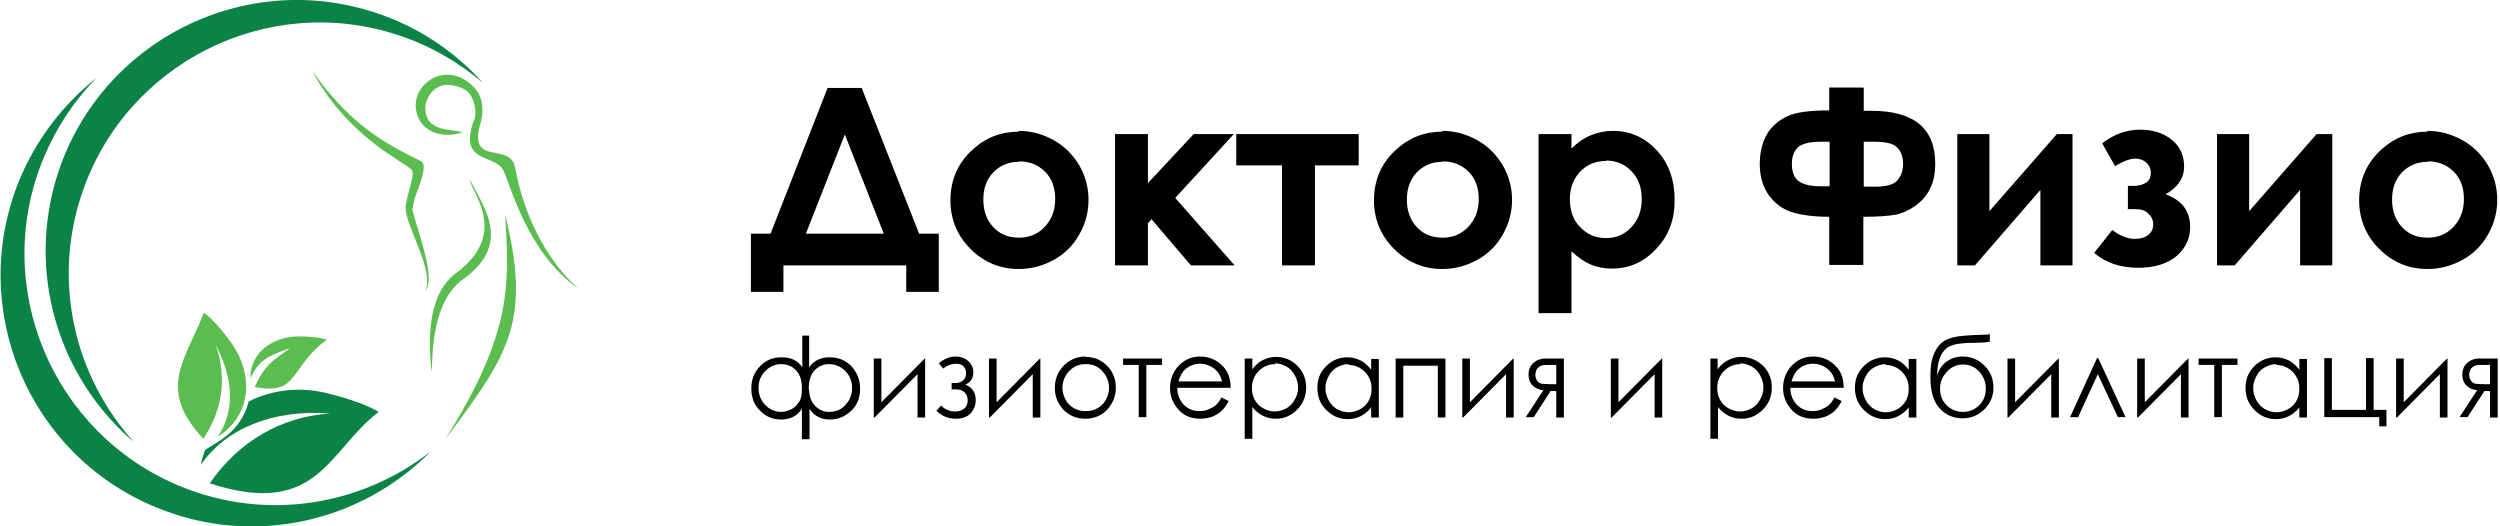
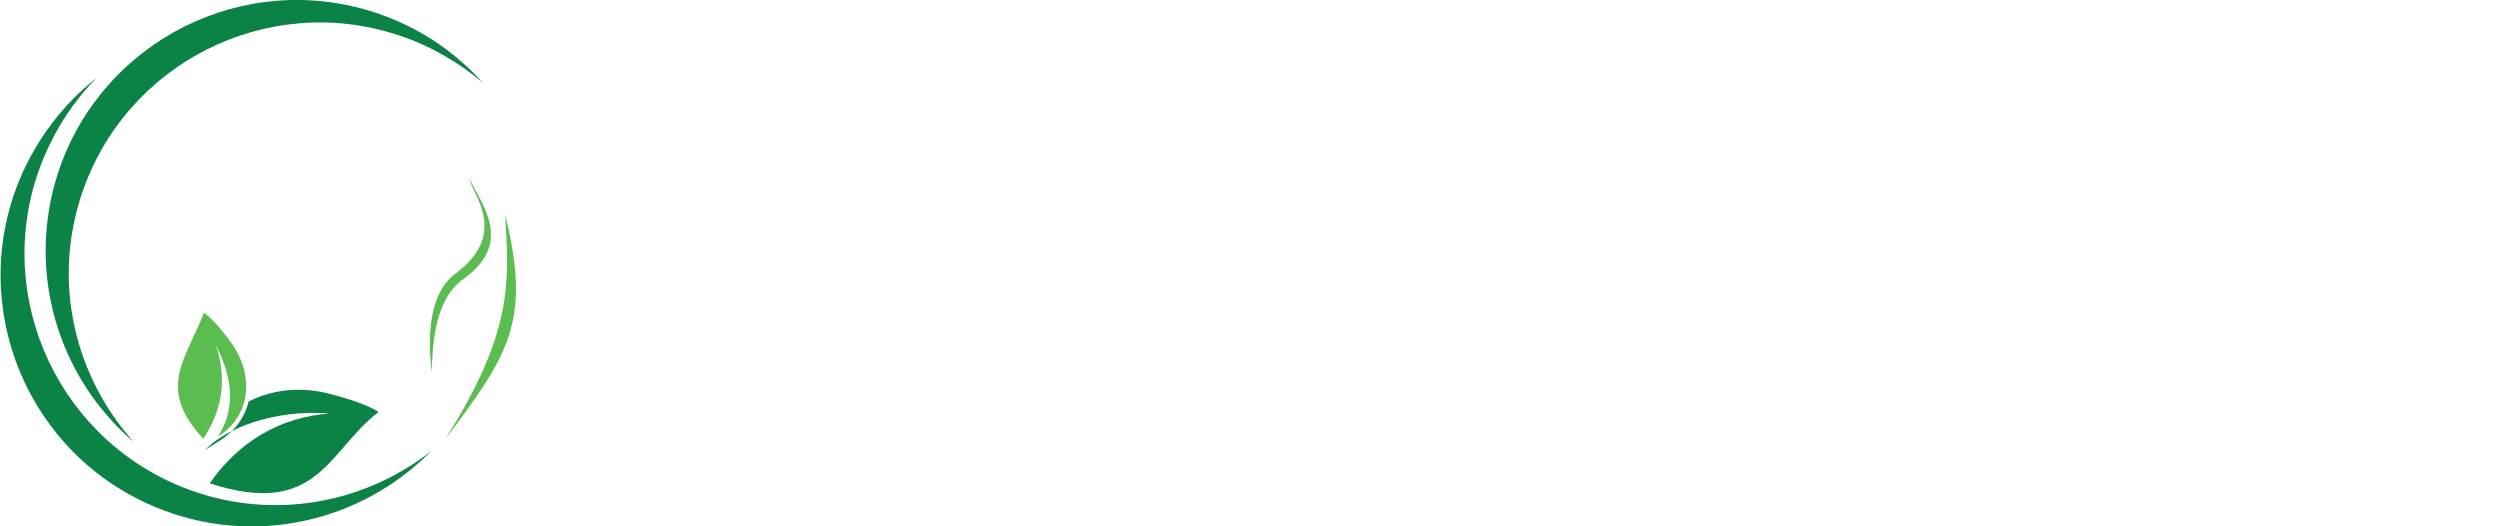
<svg xmlns="http://www.w3.org/2000/svg" width="570" height="120" viewBox="0 0 570 120" fill="none">
  <g clip-path="url(#clip0_10_14)">
-     <path d="M553.538 36.888C551.158 36.888 549.236 37.712 547.68 39.268C546.124 40.916 545.391 42.929 545.391 45.492C545.391 48.055 546.124 50.16 547.68 51.808C549.236 53.456 551.158 54.188 553.538 54.188C555.918 54.188 557.84 53.364 559.396 51.717C560.952 50.069 561.776 47.964 561.776 45.401C561.776 42.838 561.044 40.733 559.487 39.176C557.931 37.62 556.009 36.797 553.629 36.797M553.446 29.84C556.284 29.84 558.938 30.572 561.41 31.945C563.881 33.318 565.803 35.24 567.268 37.712C568.641 40.092 569.373 42.746 569.373 45.584C569.373 48.421 568.641 51.076 567.268 53.456C565.895 55.927 563.973 57.849 561.501 59.222C559.03 60.595 556.375 61.328 553.446 61.328C549.144 61.328 545.483 59.771 542.462 56.751C539.442 53.73 537.886 49.977 537.886 45.675C537.886 41.007 539.625 37.071 543.012 34.051C546.032 31.305 549.51 30.023 553.446 30.023V29.84ZM509.51 60.504H505.483V30.572H512.806V48.147L528.183 30.572H531.753V60.504H524.43V43.295L509.51 60.504ZM485.163 47.781V42.38H486.627C487.634 42.38 488.549 42.105 489.282 41.648C490.014 41.19 490.38 40.458 490.38 39.359C490.38 38.444 490.014 37.712 489.373 37.071C488.732 36.522 487.909 36.156 486.902 36.156C485.712 36.156 484.156 36.705 482.233 37.895L479.304 32.678C481.867 30.664 484.796 29.566 487.909 29.566C490.838 29.566 493.217 30.298 495.14 31.854C497.062 33.41 497.977 35.424 497.977 37.986C497.977 40.549 496.604 42.655 493.767 44.302C497.52 45.675 499.35 48.147 499.35 51.717C499.35 54.371 498.343 56.568 496.238 58.398C494.133 60.138 491.204 61.053 487.542 61.053C483.515 61.053 480.128 59.955 477.474 57.666L481.593 52.449C483.332 53.73 485.071 54.462 486.719 54.462C488 54.462 489.007 54.188 489.831 53.547C490.563 52.906 490.929 52.174 490.929 51.167C490.929 50.16 490.563 49.428 489.831 48.696C489.098 47.964 488.183 47.689 486.902 47.689H484.979L485.163 47.781ZM450.288 60.504H446.261V30.572H453.584V48.147L468.961 30.572H472.531V60.504H465.208V43.295L450.288 60.504ZM424.934 32.311V42.563H427.497C430.06 42.563 431.799 42.105 432.623 41.099C433.446 40.092 433.904 38.902 433.904 37.346C433.904 35.79 433.446 34.508 432.531 33.593C431.616 32.678 429.877 32.311 427.131 32.311H424.842H424.934ZM417.153 32.311H415.323C412.577 32.311 410.838 32.769 409.922 33.593C409.007 34.508 408.549 35.698 408.549 37.346C408.549 39.268 409.098 40.641 410.197 41.373C411.295 42.105 412.943 42.472 415.048 42.472H417.153V32.22V32.311ZM424.934 20.046V25.263H426.673C436.375 25.263 441.227 29.291 441.227 37.254C441.227 39.543 440.861 41.465 440.037 43.021C439.304 44.577 438.114 45.95 436.65 46.957C435.185 47.964 433.629 48.696 432.073 48.971C430.517 49.245 428.137 49.428 424.842 49.428V60.412H417.062V49.428C413.675 49.428 410.838 49.062 408.732 48.421C406.536 47.781 404.796 46.499 403.332 44.577C401.959 42.655 401.227 40.275 401.227 37.437C401.227 34.783 401.776 32.495 402.874 30.572C403.973 28.742 405.62 27.369 407.634 26.453C409.648 25.538 412.851 25.172 417.062 25.172V19.954H424.842L424.934 20.046ZM366.169 36.705C363.79 36.705 361.867 37.529 360.311 39.085C358.755 40.733 357.931 42.838 357.931 45.401C357.931 47.964 358.664 50.252 360.311 51.808C361.867 53.456 363.79 54.279 366.169 54.279C368.549 54.279 370.38 53.456 371.936 51.808C373.492 50.16 374.316 48.055 374.316 45.401C374.316 42.746 373.584 40.733 372.028 39.085C370.471 37.437 368.549 36.614 366.169 36.614V36.705ZM358.298 30.572V33.867C359.671 32.495 361.135 31.488 362.691 30.847C364.247 30.206 365.986 29.84 367.725 29.84C371.661 29.84 374.957 31.305 377.703 34.234C380.449 37.163 381.822 41.007 381.822 45.584C381.822 50.16 380.449 53.73 377.611 56.751C374.774 59.771 371.478 61.236 367.542 61.236C365.803 61.236 364.247 60.961 362.691 60.321C361.227 59.68 359.762 58.673 358.298 57.3V71.396H350.792V30.572H358.298ZM328.915 36.888C326.536 36.888 324.613 37.712 323.057 39.268C321.501 40.916 320.769 42.929 320.769 45.492C320.769 48.055 321.501 50.16 323.057 51.808C324.613 53.456 326.536 54.188 328.915 54.188C331.295 54.188 333.217 53.364 334.774 51.717C336.33 50.069 337.153 47.964 337.153 45.401C337.153 42.838 336.421 40.733 334.865 39.176C333.309 37.62 331.387 36.797 329.007 36.797L328.915 36.888ZM328.824 29.84C331.661 29.84 334.316 30.572 336.787 31.945C339.259 33.318 341.181 35.24 342.645 37.712C344.018 40.092 344.751 42.746 344.751 45.584C344.751 48.421 344.018 51.076 342.645 53.456C341.272 55.927 339.35 57.849 336.879 59.222C334.407 60.595 331.753 61.328 328.824 61.328C324.522 61.328 320.86 59.771 317.84 56.751C314.819 53.73 313.263 49.977 313.263 45.675C313.263 41.007 315.002 37.071 318.389 34.051C321.41 31.305 324.888 30.023 328.824 30.023V29.84ZM281.867 30.572H309.785V37.712H299.808V60.504H292.302V37.712H281.867V30.572ZM254.224 30.572H261.73V41.739L272.165 30.572H281.318L267.954 45.126L281.501 60.504H271.524L262.554 49.977L261.73 50.893V60.504H254.224V30.572ZM232.348 36.888C229.968 36.888 228.046 37.712 226.49 39.268C224.934 40.916 224.201 42.929 224.201 45.492C224.201 48.055 224.934 50.16 226.49 51.808C228.046 53.456 229.968 54.188 232.348 54.188C234.728 54.188 236.65 53.364 238.206 51.717C239.762 50.069 240.586 47.964 240.586 45.401C240.586 42.838 239.854 40.733 238.298 39.176C236.741 37.62 234.819 36.797 232.439 36.797L232.348 36.888ZM232.256 29.84C235.094 29.84 237.748 30.572 240.22 31.945C242.691 33.318 244.613 35.24 246.078 37.712C247.451 40.092 248.183 42.746 248.183 45.584C248.183 48.421 247.451 51.076 246.078 53.456C244.705 55.927 242.783 57.849 240.311 59.222C237.84 60.595 235.185 61.328 232.256 61.328C227.954 61.328 224.293 59.771 221.272 56.751C218.252 53.73 216.696 49.977 216.696 45.675C216.696 41.007 218.435 37.071 221.822 34.051C224.842 31.305 228.32 30.023 232.256 30.023V29.84ZM192.623 30.664L183.744 53.273H201.501L192.623 30.664ZM188.687 20.046H196.467L209.556 53.273H214.041V66.545H206.627V60.504H178.618V66.545H171.204V53.273H175.689L188.687 20.046Z" fill="black" />
    <path fill-rule="evenodd" clip-rule="evenodd" d="M46.444 71.305C47.817 72.037 50.563 75.149 52.668 78.078C57.977 85.492 57.336 94.737 49.648 99.588C53.492 93.73 53.401 86.774 49.19 78.627C51.753 86.133 50.837 93.272 46.352 100.046C35.643 88.513 42.325 82.106 46.444 71.396" fill="#5BBC50" />
-     <path fill-rule="evenodd" clip-rule="evenodd" d="M74.366 77.436C73.45 76.978 70.613 76.703 68.233 76.703C62.009 76.703 57.066 80.456 57.066 86.314C58.988 82.104 61.093 81.097 66.219 79.358C62.1 82.195 60.27 83.385 58.073 88.237C68.233 90.159 65.761 84.026 74.366 77.527" fill="#5BBC50" />
-     <path fill-rule="evenodd" clip-rule="evenodd" d="M86.265 93.912C84.526 92.63 78.851 90.617 74 89.518C67.958 88.145 61.734 88.969 56.7 91.532C55.876 94.919 53.771 98.123 50.201 100.411L46.723 102.608C46.357 103.706 45.99 104.804 45.807 105.994C51.391 97.756 62.192 93.271 75.281 94.278C63.931 95.01 54.32 100.777 47.821 110.205C72.627 118.26 74.823 102.608 86.357 93.912" fill="#0C8346" />
+     <path fill-rule="evenodd" clip-rule="evenodd" d="M86.265 93.912C84.526 92.63 78.851 90.617 74 89.518C67.958 88.145 61.734 88.969 56.7 91.532C55.876 94.919 53.771 98.123 50.201 100.411L46.723 102.608C51.391 97.756 62.192 93.271 75.281 94.278C63.931 95.01 54.32 100.777 47.821 110.205C72.627 118.26 74.823 102.608 86.357 93.912" fill="#0C8346" />
    <path fill-rule="evenodd" clip-rule="evenodd" d="M85.712 2.929C95.414 6.133 103.652 11.716 110.059 18.856C104.568 14.188 98.16 10.435 90.929 8.055C60.998 -1.922 28.595 14.371 18.618 44.302C11.844 64.623 17.153 85.95 30.517 100.778C13.309 86.133 5.803 61.968 13.309 39.176C23.286 9.245 55.689 -7.048 85.712 2.929Z" fill="#0C8346" />
    <path fill-rule="evenodd" clip-rule="evenodd" d="M4.434 41.006C8.37 31.578 14.502 23.706 22.008 17.756C16.974 22.882 12.855 29.015 9.926 36.063C-2.157 65.262 11.848 98.763 41.047 110.846C60.818 118.992 82.511 115.239 98.255 102.882C82.42 118.992 57.798 124.85 35.647 115.697C6.356 103.706 -7.557 70.205 4.434 41.006Z" fill="#0C8346" />
-     <path fill-rule="evenodd" clip-rule="evenodd" d="M94.041 47.414C93.858 49.245 99.808 63.158 96.97 66.362C99.167 61.694 92.211 51.076 92.485 47.231C92.668 44.394 94.773 39.817 93.858 38.719C92.394 36.98 79.304 31.396 71.158 16.11C80.677 29.657 89.465 33.41 95.872 36.705C96.33 36.98 96.604 37.346 96.604 37.895C96.604 41.19 94.407 44.119 94.133 47.414" fill="#5BBC50" />
    <path fill-rule="evenodd" clip-rule="evenodd" d="M104.842 64.257C98.709 69.474 98.618 79.817 98.435 84.852C97.519 77.529 97.519 66.911 104.018 62.243C116.284 53.09 107.314 43.753 107.13 40.916C110.243 47.231 117.291 55.927 104.751 64.257" fill="#5BBC50" />
    <path fill-rule="evenodd" clip-rule="evenodd" d="M115.185 48.971C121.135 73.227 116.192 80.641 101.455 100.229C117.199 75.332 116.009 64.348 115.185 48.971Z" fill="#5BBC50" />
-     <path fill-rule="evenodd" clip-rule="evenodd" d="M108.137 27.369C108.778 25.538 108.137 22.426 106.764 21.053C105.391 19.68 102.096 18.856 100.265 19.68C98.435 20.412 96.97 22.609 96.97 24.531C96.97 30.023 102.462 29.382 105.483 30.115C101.455 31.671 95.78 30.481 94.865 25.08C93.858 19.039 101.73 13.639 107.863 19.68C110.06 21.785 110.426 24.989 109.602 27.918C106.49 38.261 116.375 32.128 117.474 38.261C118.572 44.485 122.05 56.934 131.844 65.813C120.128 57.575 116.375 42.014 114.728 38.81C112.897 35.057 104.384 37.437 108.046 27.369" fill="#5BBC50" />
-     <path d="M567.638 83.204H566.448C565.349 83.204 564.617 83.204 564.251 83.387C563.885 83.57 563.61 83.753 563.336 84.119C563.152 84.485 562.969 84.943 562.969 85.492C562.969 86.041 563.153 86.499 563.427 86.865C563.702 87.231 564.068 87.415 564.434 87.506C564.8 87.506 565.441 87.597 566.539 87.597H567.729V83.112L567.638 83.204ZM567.638 89.154H566.448L562.603 95.103H560.773L564.8 88.971C563.793 88.879 562.969 88.513 562.329 87.872C561.688 87.231 561.413 86.408 561.413 85.492C561.413 84.302 561.779 83.387 562.512 82.746C563.244 82.106 564.159 81.739 565.349 81.739H569.468V95.195H567.729V89.245L567.638 89.154ZM548.05 81.739V91.716L557.935 81.739H558.027V95.195H556.287V85.309L546.493 95.195H546.31V81.739H548.05ZM542.466 95.103H529.926V81.648H531.665V93.456H539.445V81.648H541.185V93.456H544.114V97.209H542.466V95.103ZM519.033 83.021C518.027 83.021 517.203 83.296 516.379 83.753C515.555 84.211 514.915 84.852 514.457 85.767C513.999 86.591 513.725 87.506 513.725 88.513C513.725 89.52 513.999 90.344 514.457 91.259C514.915 92.083 515.555 92.815 516.379 93.273C517.203 93.73 518.118 94.005 519.033 94.005C519.949 94.005 520.864 93.73 521.688 93.273C522.512 92.815 523.152 92.174 523.61 91.35C524.068 90.527 524.251 89.611 524.251 88.604C524.251 87.048 523.702 85.767 522.695 84.76C521.688 83.753 520.407 83.204 518.942 83.204L519.033 83.021ZM525.99 81.739V95.195H524.251V92.906C523.519 93.822 522.695 94.463 521.78 94.92C520.864 95.378 519.857 95.561 518.85 95.561C516.928 95.561 515.372 94.829 513.999 93.456C512.626 92.083 511.985 90.435 511.985 88.421C511.985 86.408 512.626 84.852 513.999 83.478C515.372 82.106 517.02 81.465 518.85 81.465C519.949 81.465 520.956 81.739 521.871 82.197C522.786 82.655 523.519 83.387 524.251 84.302V81.831H525.99V81.739ZM501.368 81.739H510.155V83.204H506.585V95.103H504.846V83.204H501.276V81.739H501.368ZM489.011 81.739V91.716L498.896 81.739H498.988V95.195H497.249V85.309L487.455 95.195H487.272V81.739H489.011ZM484.709 95.103H482.878L478.301 85.309L473.816 95.103H471.985L478.118 81.648H478.393L484.617 95.103H484.709ZM459.445 81.739V91.716L469.331 81.739H469.423V95.195H467.683V85.309L457.889 95.195H457.706V81.739H459.445ZM452.763 88.513C452.763 87.048 452.214 85.767 451.207 84.668C450.201 83.57 448.919 83.112 447.546 83.112C446.173 83.112 444.892 83.662 443.885 84.76C442.878 85.858 442.329 87.14 442.329 88.604C442.329 90.069 442.786 91.35 443.793 92.357C444.8 93.364 446.082 93.913 447.546 93.913C449.011 93.913 450.292 93.364 451.299 92.357C452.306 91.35 452.763 90.069 452.763 88.604V88.513ZM453.679 76.247V77.895C452.855 78.078 451.482 78.17 449.468 78.17C448.004 78.17 446.905 78.353 446.082 78.444C445.258 78.627 444.617 78.902 443.976 79.268C443.427 79.726 442.878 80.275 442.512 81.099C442.146 81.922 441.871 82.838 441.78 83.845L441.596 85.767C442.054 84.211 442.878 83.112 443.885 82.38C444.983 81.648 446.173 81.282 447.455 81.282C449.468 81.282 451.116 82.014 452.489 83.387C453.862 84.76 454.503 86.408 454.503 88.33C454.503 90.252 453.862 91.9 452.489 93.273C451.116 94.646 449.468 95.378 447.455 95.378C445.441 95.378 443.61 94.646 442.237 93.09C440.773 91.534 440.132 89.154 440.132 85.858C440.132 83.57 440.407 81.831 440.956 80.641C441.505 79.451 442.054 78.627 442.786 78.078C443.427 77.529 444.342 77.163 445.441 76.888C446.539 76.614 448.553 76.43 451.482 76.339C452.397 76.339 453.13 76.339 453.77 76.156L453.679 76.247ZM429.972 83.021C429.056 83.021 428.141 83.296 427.317 83.753C426.493 84.211 425.853 84.852 425.395 85.767C424.937 86.591 424.663 87.506 424.663 88.513C424.663 89.52 424.937 90.344 425.395 91.259C425.853 92.083 426.493 92.815 427.317 93.273C428.141 93.73 429.056 94.005 429.972 94.005C430.887 94.005 431.802 93.73 432.626 93.273C433.45 92.815 434.091 92.174 434.548 91.35C435.006 90.527 435.189 89.611 435.189 88.604C435.189 87.048 434.64 85.767 433.633 84.76C432.626 83.753 431.345 83.204 429.88 83.204L429.972 83.021ZM436.928 81.739V95.195H435.189V92.906C434.457 93.822 433.633 94.463 432.718 94.92C431.802 95.378 430.796 95.561 429.789 95.561C427.866 95.561 426.31 94.829 424.937 93.456C423.564 92.083 422.924 90.435 422.924 88.421C422.924 86.408 423.564 84.852 424.937 83.478C426.31 82.106 427.958 81.465 429.789 81.465C430.887 81.465 431.894 81.739 432.809 82.197C433.725 82.655 434.457 83.387 435.189 84.302V81.831H436.928V81.739ZM418.439 87.048C418.164 86.133 417.889 85.401 417.432 84.852C416.974 84.302 416.425 83.845 415.693 83.478C414.96 83.112 414.228 82.929 413.404 82.929C412.031 82.929 410.933 83.387 410.017 84.211C409.285 84.852 408.828 85.767 408.461 86.957H418.53L418.439 87.048ZM418.439 90.71L419.903 91.442C419.445 92.357 418.896 93.09 418.255 93.73C417.615 94.279 416.882 94.737 416.15 95.012C415.326 95.286 414.503 95.469 413.496 95.469C411.299 95.469 409.56 94.737 408.37 93.273C407.088 91.808 406.539 90.252 406.539 88.421C406.539 86.682 407.088 85.218 408.095 83.845C409.468 82.197 411.207 81.282 413.404 81.282C415.601 81.282 417.523 82.197 418.896 83.845C419.903 85.035 420.361 86.591 420.361 88.421H408.187C408.187 89.977 408.736 91.259 409.651 92.266C410.658 93.273 411.848 93.73 413.221 93.73C413.862 93.73 414.594 93.639 415.235 93.364C415.876 93.09 416.425 92.815 416.882 92.449C417.34 92.083 417.798 91.442 418.347 90.527L418.439 90.71ZM396.837 83.021C395.372 83.021 394.091 83.57 393.084 84.577C392.077 85.584 391.528 86.957 391.528 88.421C391.528 89.428 391.711 90.344 392.169 91.167C392.626 91.991 393.267 92.632 394.091 93.09C394.915 93.547 395.83 93.822 396.745 93.822C397.661 93.822 398.576 93.547 399.4 93.09C400.223 92.632 400.864 91.9 401.322 91.076C401.78 90.252 402.054 89.337 402.054 88.33C402.054 87.323 401.78 86.499 401.322 85.584C400.864 84.76 400.223 84.028 399.4 83.57C398.576 83.112 397.661 82.838 396.745 82.838L396.837 83.021ZM389.88 81.739H391.619V84.211C392.26 83.296 393.084 82.563 393.999 82.106C394.915 81.648 395.921 81.373 397.02 81.373C398.942 81.373 400.59 82.106 401.963 83.387C403.336 84.76 403.976 86.408 403.976 88.33C403.976 90.252 403.336 91.991 401.963 93.364C400.59 94.737 399.033 95.469 397.111 95.469C396.013 95.469 395.098 95.286 394.182 94.829C393.267 94.371 392.443 93.73 391.711 92.815V100.046H389.972V81.739H389.88ZM369.011 81.739V91.716L378.896 81.739H378.988V95.195H377.249V85.309L367.455 95.195H367.271V81.739H369.011ZM354.731 83.204H353.542C352.443 83.204 351.711 83.204 351.345 83.387C350.979 83.57 350.704 83.753 350.429 84.119C350.246 84.485 350.063 84.943 350.063 85.492C350.063 86.041 350.246 86.499 350.521 86.865C350.796 87.231 351.162 87.415 351.528 87.506C351.894 87.506 352.535 87.597 353.633 87.597H354.823V83.112L354.731 83.204ZM354.731 89.154H353.542L349.697 95.103H347.866L351.894 88.971C350.887 88.879 350.063 88.513 349.423 87.872C348.782 87.231 348.507 86.408 348.507 85.492C348.507 84.302 348.873 83.387 349.606 82.746C350.338 82.106 351.253 81.739 352.443 81.739H356.562V95.195H354.823V89.245L354.731 89.154ZM335.143 81.739V91.716L345.029 81.739H345.12V95.195H343.381V85.309L333.587 95.195H333.404V81.739H335.143ZM318.301 81.739H329.56V95.195H327.821V83.387H319.949V95.195H318.21V81.739H318.301ZM307.5 83.021C306.493 83.021 305.67 83.296 304.846 83.753C304.022 84.211 303.381 84.852 302.924 85.767C302.466 86.591 302.191 87.506 302.191 88.513C302.191 89.52 302.466 90.344 302.924 91.259C303.381 92.083 304.022 92.815 304.846 93.273C305.67 93.73 306.585 94.005 307.5 94.005C308.416 94.005 309.331 93.73 310.155 93.273C310.979 92.815 311.619 92.174 312.077 91.35C312.535 90.527 312.718 89.611 312.718 88.604C312.718 87.048 312.169 85.767 311.162 84.76C310.155 83.753 308.873 83.204 307.409 83.204L307.5 83.021ZM314.365 81.739V95.195H312.626V92.906C311.894 93.822 311.07 94.463 310.155 94.92C309.239 95.378 308.233 95.561 307.226 95.561C305.304 95.561 303.747 94.829 302.374 93.456C301.001 92.083 300.361 90.435 300.361 88.421C300.361 86.408 301.001 84.852 302.374 83.478C303.747 82.106 305.395 81.465 307.226 81.465C308.324 81.465 309.331 81.739 310.246 82.197C311.162 82.655 311.894 83.387 312.626 84.302V81.831H314.365V81.739ZM290.75 83.021C289.285 83.021 288.004 83.57 286.997 84.577C285.99 85.584 285.441 86.957 285.441 88.421C285.441 89.428 285.624 90.344 286.082 91.167C286.539 91.991 287.18 92.632 288.004 93.09C288.828 93.547 289.743 93.822 290.658 93.822C291.574 93.822 292.489 93.547 293.313 93.09C294.136 92.632 294.777 91.9 295.235 91.076C295.693 90.252 295.967 89.337 295.967 88.33C295.967 87.323 295.693 86.499 295.235 85.584C294.777 84.76 294.136 84.028 293.313 83.57C292.489 83.112 291.574 82.838 290.658 82.838L290.75 83.021ZM283.793 81.739H285.532V84.211C286.173 83.296 286.997 82.563 287.912 82.106C288.828 81.648 289.834 81.373 290.933 81.373C292.855 81.373 294.503 82.106 295.784 83.387C297.157 84.76 297.798 86.408 297.798 88.33C297.798 90.252 297.157 91.991 295.784 93.364C294.411 94.737 292.855 95.469 290.933 95.469C289.834 95.469 288.919 95.286 288.004 94.829C287.088 94.371 286.265 93.73 285.532 92.815V100.046H283.793V81.739ZM278.667 87.048C278.393 86.133 278.118 85.401 277.661 84.852C277.203 84.302 276.654 83.845 275.921 83.478C275.189 83.112 274.457 82.929 273.633 82.929C272.352 82.929 271.162 83.387 270.246 84.211C269.514 84.852 269.056 85.767 268.69 86.957H278.759L278.667 87.048ZM278.667 90.71L280.132 91.442C279.674 92.357 279.125 93.09 278.484 93.73C277.844 94.279 277.111 94.737 276.379 95.012C275.555 95.286 274.731 95.469 273.725 95.469C271.528 95.469 269.789 94.737 268.599 93.273C267.317 91.808 266.768 90.252 266.768 88.421C266.768 86.682 267.317 85.218 268.324 83.845C269.697 82.197 271.436 81.282 273.633 81.282C275.83 81.282 277.752 82.197 279.125 83.845C280.132 85.035 280.59 86.591 280.59 88.421H268.416C268.416 89.977 268.965 91.259 269.88 92.266C270.887 93.273 272.077 93.73 273.45 93.73C274.182 93.73 274.823 93.639 275.464 93.364C276.104 93.09 276.654 92.815 277.111 92.449C277.569 92.083 278.027 91.442 278.576 90.527L278.667 90.71ZM256.15 81.739H264.937V83.204H261.368V95.103H259.628V83.204H256.059V81.739H256.15ZM247.455 83.021C245.99 83.021 244.8 83.57 243.793 84.577C242.786 85.675 242.237 86.957 242.237 88.421C242.237 89.428 242.512 90.252 242.969 91.167C243.427 91.991 244.068 92.632 244.892 93.09C245.715 93.547 246.539 93.73 247.546 93.73C248.553 93.73 249.377 93.547 250.201 93.09C251.024 92.632 251.665 91.991 252.123 91.167C252.58 90.344 252.855 89.428 252.855 88.421C252.855 86.957 252.306 85.675 251.299 84.577C250.292 83.478 249.011 83.021 247.638 83.021H247.455ZM247.455 81.373C249.56 81.373 251.207 82.106 252.58 83.57C253.862 84.943 254.411 86.591 254.411 88.421C254.411 90.252 253.77 91.9 252.489 93.364C251.207 94.737 249.468 95.469 247.455 95.469C245.441 95.469 243.702 94.737 242.42 93.364C241.139 91.991 240.498 90.344 240.498 88.421C240.498 86.499 241.139 84.943 242.329 83.57C243.702 82.106 245.441 81.282 247.455 81.282V81.373ZM227.226 81.739V91.716L237.111 81.739H237.203V95.195H235.464V85.309L225.67 95.195H225.487V81.739H227.226ZM217.066 87.323H217.981C218.53 87.323 219.079 87.14 219.537 86.774C219.995 86.408 220.269 85.858 220.269 85.126C220.269 84.485 220.086 84.028 219.72 83.57C219.354 83.112 218.713 82.929 217.889 82.929C216.974 82.929 215.967 83.296 215.052 84.028L214.045 82.838C215.235 81.831 216.516 81.282 217.889 81.282C218.988 81.282 219.995 81.648 220.727 82.289C221.459 82.929 221.917 83.845 221.917 84.852C221.917 86.225 221.276 87.231 220.086 87.689C221.734 88.33 222.466 89.52 222.466 91.259C222.466 92.357 222.1 93.273 221.368 94.188C220.635 95.012 219.445 95.469 217.981 95.469C216.15 95.469 214.686 94.829 213.496 93.639L214.594 92.449C215.418 93.364 216.516 93.822 217.798 93.822C218.713 93.822 219.354 93.547 219.903 93.09C220.452 92.632 220.635 91.991 220.635 91.259C220.635 90.527 220.361 89.886 219.903 89.428C219.354 88.971 218.805 88.787 218.072 88.787H216.974V87.323H217.066ZM200.956 81.739V91.716L210.841 81.739H210.933V95.195H209.194V85.309L199.4 95.195H199.217V81.739H200.956ZM172.947 88.421C172.947 89.886 173.404 91.167 174.411 92.266C175.418 93.364 176.699 93.913 178.255 93.913C178.805 93.913 179.445 93.73 180.086 93.456C180.727 93.181 181.276 92.815 181.642 92.357C182.008 91.9 182.374 91.442 182.558 90.893C182.741 90.344 182.832 89.52 182.832 88.421C182.832 86.682 182.374 85.309 181.459 84.394C180.544 83.478 179.445 83.021 178.164 83.021C176.699 83.021 175.509 83.57 174.503 84.577C173.496 85.584 172.947 86.865 172.947 88.421ZM184.48 88.787C184.48 90.344 184.937 91.625 185.853 92.54C186.768 93.456 187.775 93.913 188.965 93.913C190.612 93.913 191.894 93.364 192.809 92.266C193.816 91.167 194.274 89.886 194.274 88.421C194.274 86.957 193.725 85.584 192.718 84.577C191.711 83.57 190.429 83.021 189.056 83.021C187.775 83.021 186.677 83.478 185.761 84.394C184.846 85.309 184.388 86.774 184.388 88.787H184.48ZM182.741 76.522H184.48V83.753C185.578 82.197 187.134 81.465 189.148 81.465C191.162 81.465 192.718 82.106 194.091 83.478C195.372 84.852 196.104 86.499 196.104 88.604C196.104 90.71 195.464 92.357 194.091 93.639C192.718 94.92 191.162 95.653 189.239 95.653C187.134 95.653 185.578 94.829 184.571 93.181V100.138H182.832V93.181C181.825 94.829 180.178 95.653 178.072 95.653C176.242 95.653 174.594 95.012 173.313 93.639C171.94 92.357 171.299 90.618 171.299 88.604C171.299 86.591 171.94 84.852 173.313 83.478C174.594 82.106 176.242 81.465 178.255 81.465C180.361 81.465 181.917 82.197 182.924 83.753V76.522H182.741Z" fill="black" />
  </g>
  <defs>
    <clipPath id="clip0_10_14">
      <rect width="569.245" height="120" fill="white" transform="translate(0.128 0)" />
    </clipPath>
  </defs>
</svg>